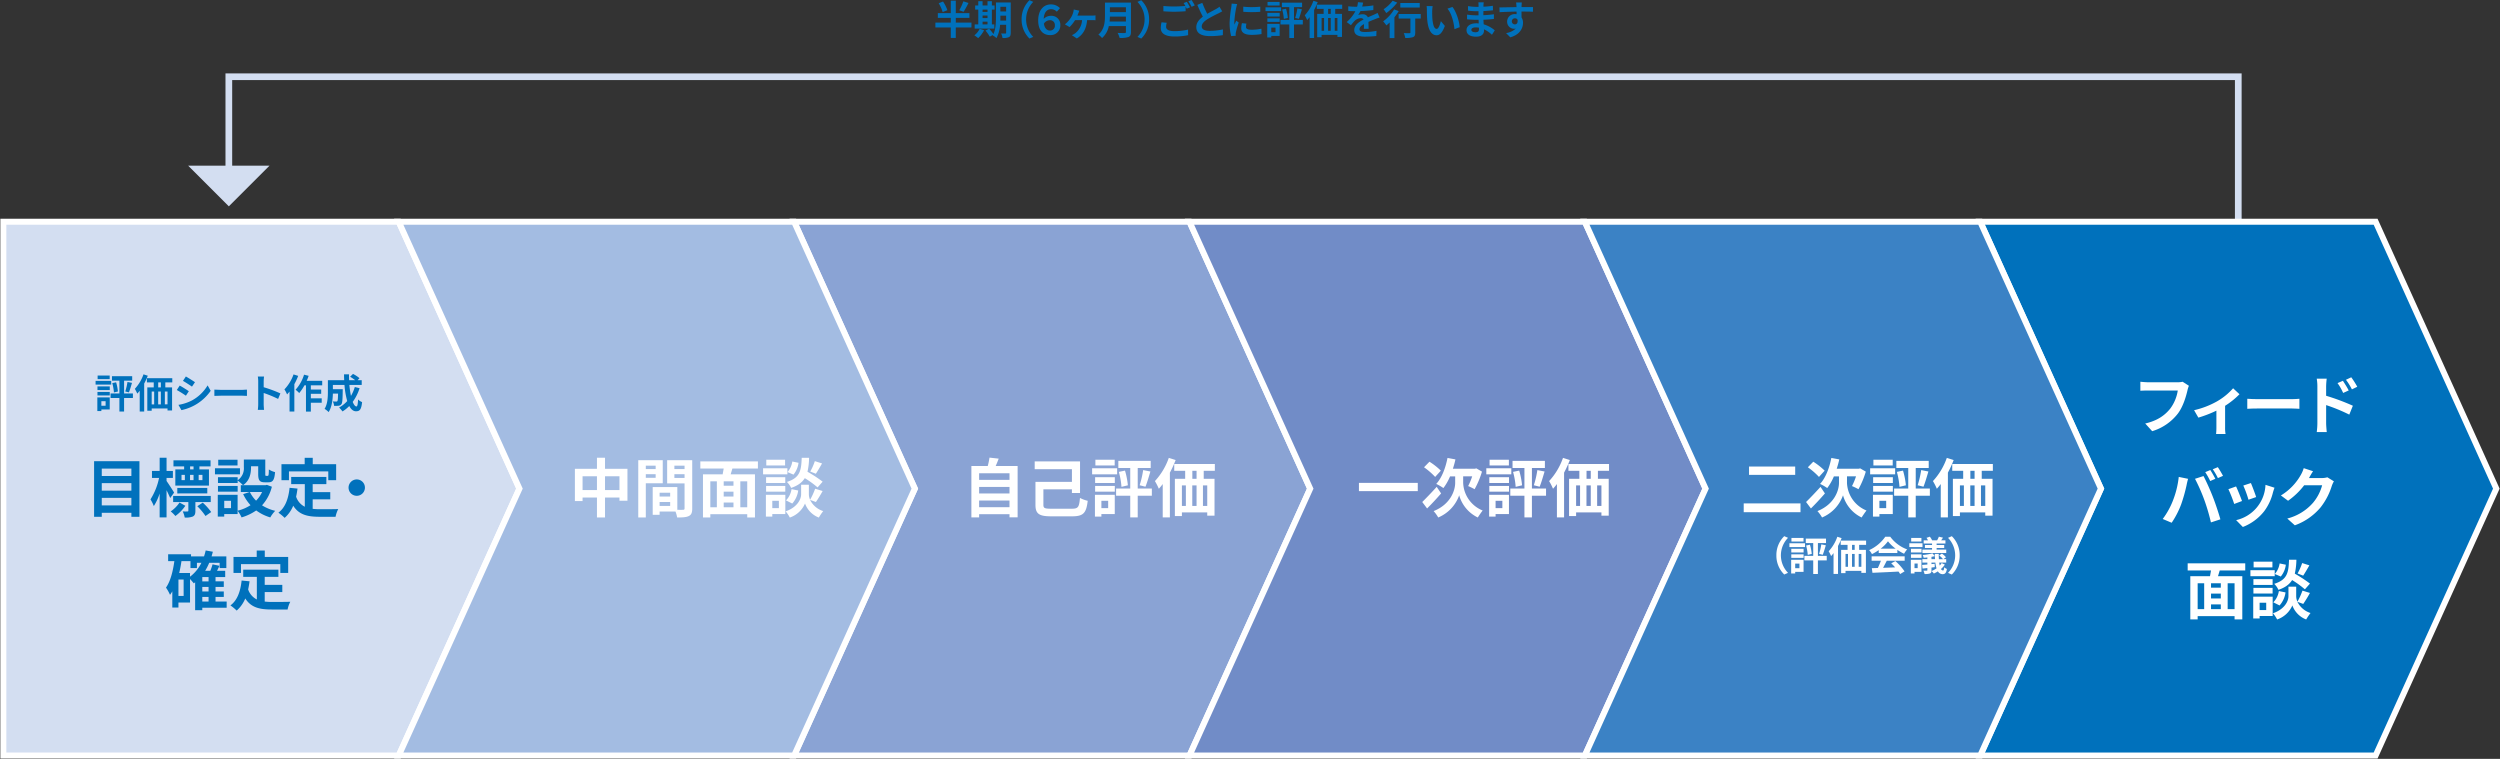
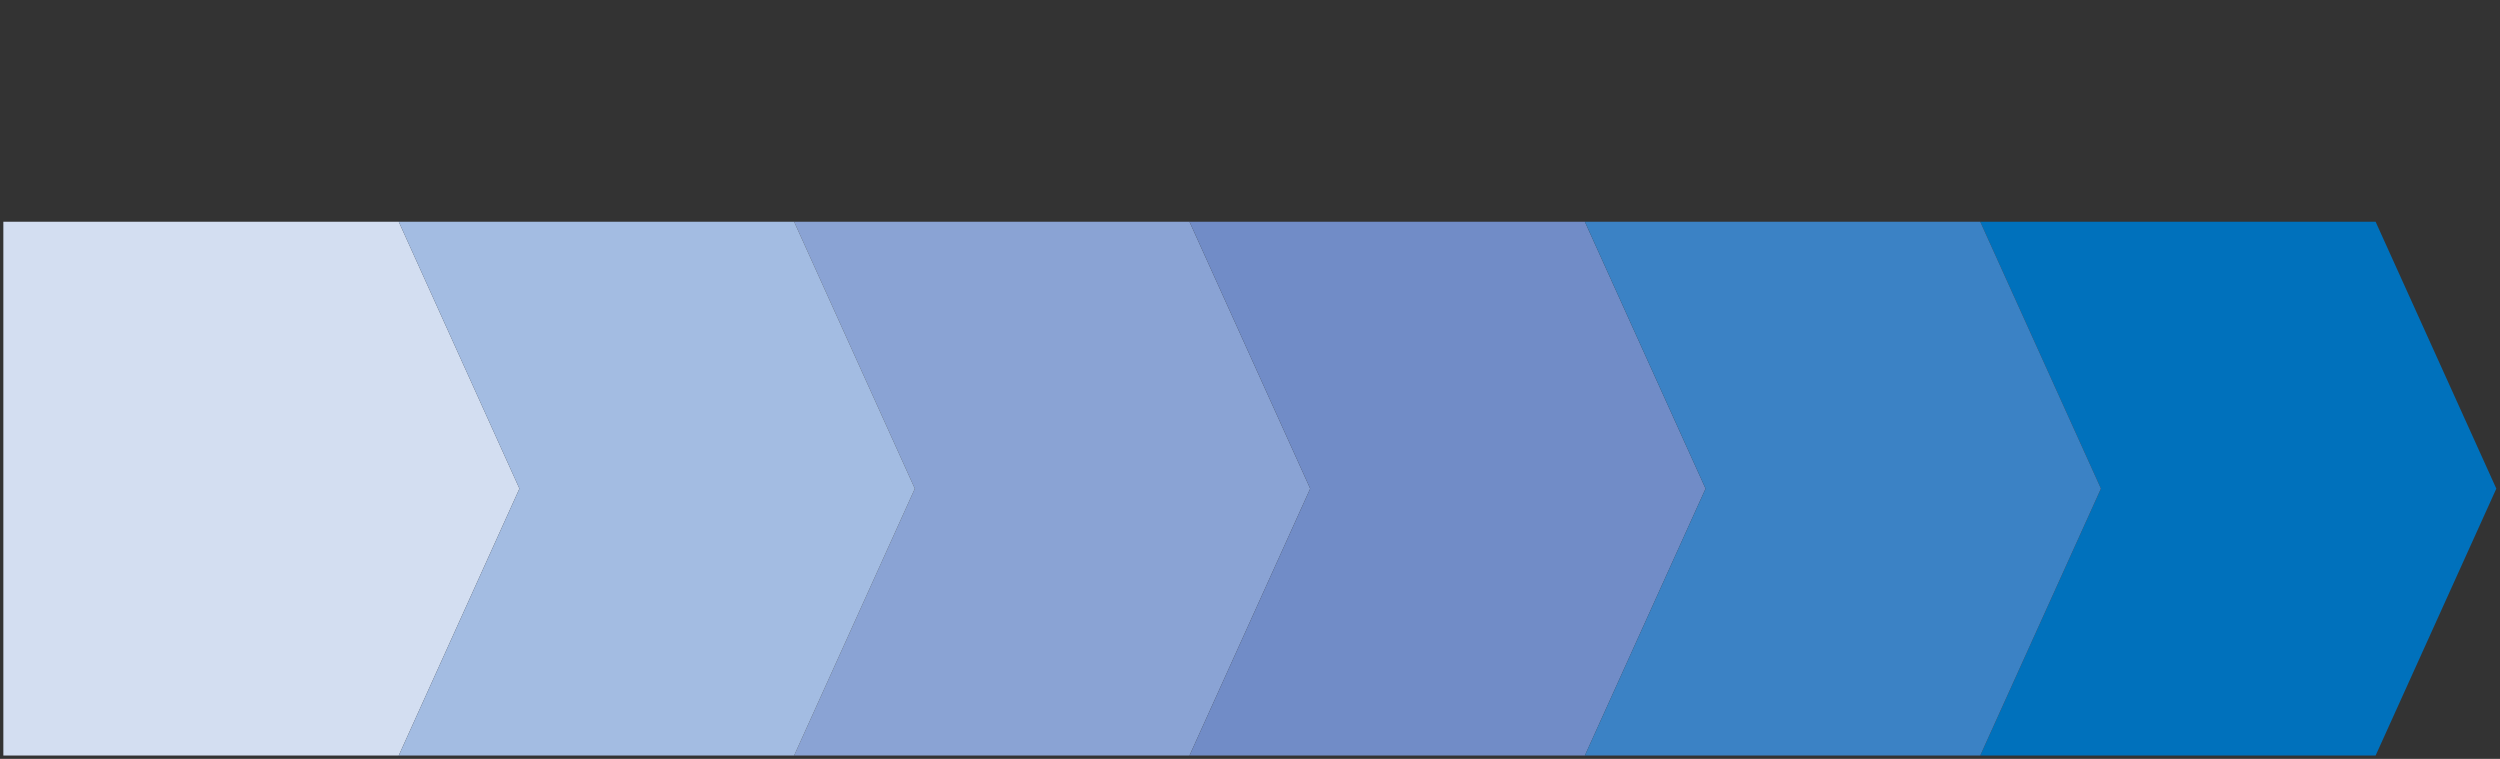
<svg xmlns="http://www.w3.org/2000/svg" id="グループ_361" data-name="グループ 361" width="1049" height="318.432" viewBox="0 0 1049 318.432">
  <rect x="0" y="0" width="1049" height="318.432" fill="#333333" stroke="none" />
  <defs>
    <clipPath id="clip-path">
-       <rect id="長方形_323" data-name="長方形 323" width="1049" height="318.432" fill="none" />
-     </clipPath>
+       </clipPath>
  </defs>
-   <path id="パス_3568" data-name="パス 3568" d="M930.6,109.156h-2.812V30.349H87.437V68.542H84.626v-41H930.6Z" transform="translate(9.988 3.25)" fill="#d3def1" />
-   <path id="パス_3569" data-name="パス 3569" d="M104.767,62.165H70.606L87.685,79.24Z" transform="translate(8.333 7.337)" fill="#d3def1" />
  <path id="パス_3570" data-name="パス 3570" d="M909.085,83.211h-165.9l50.656,112-50.656,112h165.9l50.656-112Z" transform="translate(87.717 9.821)" fill="#0071bc" />
  <g id="グループ_350" data-name="グループ 350">
    <g id="グループ_349" data-name="グループ 349" clip-path="url(#clip-path)">
      <path id="パス_3571" data-name="パス 3571" d="M909.085,83.211h-165.9l50.656,112-50.656,112h165.9l50.656-112Z" transform="translate(87.717 9.821)" fill="none" stroke="#fff" stroke-miterlimit="10" stroke-width="2.515" />
    </g>
  </g>
  <path id="パス_3572" data-name="パス 3572" d="M167.157,83.211H1.257V307.2h165.9l50.656-112Z" transform="translate(0.148 9.821)" fill="#d3def1" />
  <g id="グループ_352" data-name="グループ 352">
    <g id="グループ_351" data-name="グループ 351" clip-path="url(#clip-path)">
      <path id="パス_3573" data-name="パス 3573" d="M167.157,83.211H1.257V307.2h165.9l50.656-112Z" transform="translate(0.148 9.821)" fill="none" stroke="#fff" stroke-miterlimit="10" stroke-width="2.515" />
    </g>
  </g>
  <path id="パス_3574" data-name="パス 3574" d="M463.928,83.211h-165.9l50.655,112-50.655,112h165.9l50.656-112Z" transform="translate(35.176 9.821)" fill="#8aa3d4" />
  <g id="グループ_354" data-name="グループ 354">
    <g id="グループ_353" data-name="グループ 353" clip-path="url(#clip-path)">
      <path id="パス_3575" data-name="パス 3575" d="M463.928,83.211h-165.9l50.655,112-50.655,112h165.9l50.656-112Z" transform="translate(35.176 9.821)" fill="none" stroke="#fff" stroke-miterlimit="10" stroke-width="2.515" />
    </g>
  </g>
  <path id="パス_3576" data-name="パス 3576" d="M315.543,83.211h-165.9l50.656,112-50.656,112h165.9l50.656-112Z" transform="translate(17.662 9.821)" fill="#a3bce2" />
  <g id="グループ_356" data-name="グループ 356">
    <g id="グループ_355" data-name="グループ 355" clip-path="url(#clip-path)">
      <path id="パス_3577" data-name="パス 3577" d="M315.543,83.211h-165.9l50.656,112-50.656,112h165.9l50.656-112Z" transform="translate(17.662 9.821)" fill="none" stroke="#fff" stroke-miterlimit="10" stroke-width="2.515" />
    </g>
  </g>
  <path id="パス_3578" data-name="パス 3578" d="M612.314,83.211h-165.9l50.656,112-50.656,112h165.9l50.656-112Z" transform="translate(52.689 9.821)" fill="#718cc7" />
  <g id="グループ_358" data-name="グループ 358">
    <g id="グループ_357" data-name="グループ 357" clip-path="url(#clip-path)">
      <path id="パス_3579" data-name="パス 3579" d="M612.314,83.211h-165.9l50.656,112-50.656,112h165.9l50.656-112Z" transform="translate(52.689 9.821)" fill="none" stroke="#fff" stroke-miterlimit="10" stroke-width="2.515" />
    </g>
  </g>
  <path id="パス_3580" data-name="パス 3580" d="M760.7,83.211H594.8l50.656,112L594.8,307.2H760.7l50.656-112Z" transform="translate(70.203 9.821)" fill="#3b82c5" />
  <g id="グループ_360" data-name="グループ 360">
    <g id="グループ_359" data-name="グループ 359" clip-path="url(#clip-path)">
      <path id="パス_3581" data-name="パス 3581" d="M760.7,83.211H594.8l50.656,112L594.8,307.2H760.7l50.656-112Z" transform="translate(70.203 9.821)" fill="none" stroke="#fff" stroke-miterlimit="10" stroke-width="2.515" />
      <path id="パス_3582" data-name="パス 3582" d="M42.429,144.754H35.872v-1.576h6.557Zm-.621,10.431H38.3v.654H36.61V150.12h5.2Zm-5.149-9.677h5.165v1.526H36.66Zm0,2.3h5.165V149.3H36.66Zm5.132-5.367H36.727V140.93h5.065ZM38.3,153.625h1.778V151.7H38.3Zm13.232-3.253H47.829v5.685H45.867v-5.685H42.161v-1.9h3.706v-5.383H42.748v-1.862h8.486v1.862h-3.4v5.383h3.706Zm-7.044-6.591a19.989,19.989,0,0,1,.755,3.857l-1.677.4a20.152,20.152,0,0,0-.688-3.924Zm3.84,3.84a24.551,24.551,0,0,0,.922-3.975l1.9.369c-.419,1.409-.872,2.985-1.291,3.991Z" transform="translate(4.234 16.634)" fill="#0071bc" />
      <path id="パス_3583" data-name="パス 3583" d="M56.035,141.066a29.108,29.108,0,0,1-1.509,3.3v11.738H52.648v-8.753a13.291,13.291,0,0,1-1.022,1.241,15.247,15.247,0,0,0-1.023-2.012,17.391,17.391,0,0,0,3.638-6.088Zm7.362,2.817v2.1h2.834v9.675H64.32V154.8H57.679v.956H55.834V145.98h2.7v-2.1H55.667v-1.778H66.316v1.778Zm-5.719,9.206h1.04v-5.382h-1.04Zm2.717,0h1.124v-5.382H60.4Zm1.124-9.206H60.413v2.1h1.107Zm2.8,3.824H63.2v5.382H64.32Z" transform="translate(5.973 16.582)" fill="#0071bc" />
      <path id="パス_3584" data-name="パス 3584" d="M71.4,147.479l-1.224,1.877a44.073,44.073,0,0,0-3.824-2.381l1.224-1.86c1.124.6,2.968,1.761,3.824,2.365m1.358,3.84a17.1,17.1,0,0,0,6.524-6.289l1.291,2.281a19.894,19.894,0,0,1-12.276,8.1L67.04,153.2a18.637,18.637,0,0,0,5.719-1.877m1.224-7.631-1.258,1.862c-.939-.654-2.683-1.794-3.79-2.415l1.224-1.845c1.107.621,2.952,1.794,3.824,2.4" transform="translate(7.831 16.676)" fill="#0071bc" />
      <path id="パス_3585" data-name="パス 3585" d="M80.453,146.225c.6.05,1.828.1,2.7.1h9.006c.771,0,1.525-.067,1.962-.1v2.633c-.4-.017-1.258-.084-1.962-.084H83.153c-.956,0-2.08.034-2.7.084Z" transform="translate(9.496 17.259)" fill="#0071bc" />
      <path id="パス_3586" data-name="パス 3586" d="M105.276,150.714a48.441,48.441,0,0,0-6.054-2.5v4.746c0,.486.084,1.66.151,2.331H96.757a17.945,17.945,0,0,0,.168-2.331v-9.626a11.7,11.7,0,0,0-.168-2.029h2.616a18.24,18.24,0,0,0-.151,2.029V145.8a54.767,54.767,0,0,1,7.01,2.6Z" transform="translate(11.42 16.678)" fill="#0071bc" />
      <path id="パス_3587" data-name="パス 3587" d="M112.516,141.13a26.255,26.255,0,0,1-1.609,3.488V156.1h-2.014v-8.385c-.352.419-.7.839-1.039,1.209a13.591,13.591,0,0,0-1.108-2.13,17.431,17.431,0,0,0,3.824-6.272Zm5.316,3.958v1.761h4.344v1.811h-4.344v1.9h4.562V152.4h-4.562v3.723h-2.046V145.088h-.637a18.561,18.561,0,0,1-2.2,3.253,13.457,13.457,0,0,0-1.525-1.392,16.662,16.662,0,0,0,3.554-6.322l1.929.486a19.822,19.822,0,0,1-.822,2.08H122.6v1.9Z" transform="translate(12.599 16.586)" fill="#0071bc" />
      <path id="パス_3588" data-name="パス 3588" d="M136.5,146.317a19.48,19.48,0,0,1-2.885,5.752c.486,1.207,1.023,1.912,1.56,1.912.4,0,.6-.839.688-2.935a5.424,5.424,0,0,0,1.694,1.124c-.319,3.1-.989,3.84-2.549,3.84-1.174,0-2.1-.839-2.834-2.214a14.214,14.214,0,0,1-2.834,2.281,13.146,13.146,0,0,0-1.442-1.643,12.812,12.812,0,0,0,3.421-2.717,34.646,34.646,0,0,1-1.157-6.758H125.3v1.794h4.142s-.017.52-.017.755c-.05,3.522-.151,5.014-.537,5.5a1.576,1.576,0,0,1-1.157.671,13.2,13.2,0,0,1-1.929.05,4.525,4.525,0,0,0-.553-1.862c.6.05,1.174.067,1.442.067a.542.542,0,0,0,.5-.2c.168-.235.235-1.04.285-3.153H125.3c-.067,2.448-.419,5.719-1.794,7.765a8.663,8.663,0,0,0-1.694-1.358c1.275-2.012,1.392-4.931,1.392-7.111v-4.9h6.842c-.034-.822-.067-1.644-.067-2.482h2.1c-.017.839,0,1.66.034,2.482h2.566a20.991,20.991,0,0,0-2.147-1.459l1.207-1.19a13.981,13.981,0,0,1,2.734,1.793l-.8.855H137.4v1.979h-5.182a39.6,39.6,0,0,0,.671,4.6,16.976,16.976,0,0,0,1.61-3.723Z" transform="translate(14.377 16.563)" fill="#0071bc" />
      <path id="パス_3589" data-name="パス 3589" d="M366.183,11.491h-6.574V15.9h-2.1V11.491h-6.455V9.462h6.455v-2H352.08V5.487h5.433V.256h2.1V5.487h5.719V7.466h-5.719v2h6.574ZM354.109,5.034a15.722,15.722,0,0,0-1.677-3.706l1.827-.721a15.982,15.982,0,0,1,1.829,3.622Zm10.834-3.824A39.8,39.8,0,0,1,362.9,4.917l-1.828-.637A20.71,20.71,0,0,0,362.778.523Z" transform="translate(41.435 0.03)" fill="#0071bc" />
      <path id="パス_3590" data-name="パス 3590" d="M369.757,12.609a11.828,11.828,0,0,1-2.482,3.354,11.173,11.173,0,0,0-1.593-1.191,7.763,7.763,0,0,0,2.214-2.718Zm4.293-.672h-8.234V10.192h1.509V3.972h-1.308V2.228h1.308V.45h1.794V2.228h2.08V.45h1.828V2.228h1.14V3.972h-1.14v6.221h1.023ZM369.12,4.944h2.08V3.972h-2.08Zm0,2.583h2.08V6.471h-2.08Zm0,2.665h2.08V9.052h-2.08ZM380.943,13.7c0,.988-.186,1.508-.771,1.827a5.749,5.749,0,0,1-2.683.352,7.218,7.218,0,0,0-.57-1.894c.72.049,1.526.032,1.761.032.252,0,.334-.083.334-.352v-3.3h-2.548a13.764,13.764,0,0,1-1.509,5.583,5.734,5.734,0,0,0-1.576-1.123c.05-.1.117-.186.168-.285l-1.392.787a16.668,16.668,0,0,0-1.794-2.531l1.509-.822a18.265,18.265,0,0,1,1.811,2.28c.973-2.1,1.057-4.929,1.057-7.11V.987h6.205Zm-1.93-5.116V6.521H376.6v.621c0,.436,0,.922-.017,1.441ZM376.6,4.76h2.415V2.8H376.6Z" transform="translate(43.161 0.053)" fill="#0071bc" />
      <path id="パス_3591" data-name="パス 3591" d="M383.412,8.125a11.051,11.051,0,0,1,3.3-8.05l1.592.7a10.491,10.491,0,0,0,0,14.691l-1.592.7a11.051,11.051,0,0,1-3.3-8.05" transform="translate(45.253 0.009)" fill="#0071bc" />
      <path id="パス_3592" data-name="パス 3592" d="M397.452,4.719a3.25,3.25,0,0,0-2.415-1.057c-1.392,0-2.918.889-3.086,4.075a4.091,4.091,0,0,1,2.968-1.291,3.711,3.711,0,0,1,4.008,3.874,4.046,4.046,0,0,1-4.36,4.209c-2.667,0-4.93-1.828-4.93-6.088,0-4.662,2.5-6.792,5.333-6.792a5.217,5.217,0,0,1,3.807,1.576Zm-.822,5.652a1.991,1.991,0,0,0-2.113-2.1,3.026,3.026,0,0,0-2.482,1.476c.335,2.08,1.409,2.885,2.583,2.885a2,2,0,0,0,2.012-2.264" transform="translate(45.988 0.195)" fill="#0071bc" />
      <path id="パス_3593" data-name="パス 3593" d="M411.027,6.119a11.528,11.528,0,0,0,1.476-.084V8.081c-.5-.05-1.14-.067-1.476-.067h-2.046c-.285,3.572-1.644,6.071-4.31,7.713l-2.08-1.391a7.7,7.7,0,0,0,1.509-.889,7.528,7.528,0,0,0,2.767-5.434h-2.935a14.9,14.9,0,0,1-2.314,2.918l-1.961-1.14a11.377,11.377,0,0,0,2.548-2.851,7.619,7.619,0,0,0,.939-2.147,6.817,6.817,0,0,0,.235-1.224l2.348.486c-.151.386-.285.688-.386.989-.117.3-.268.688-.453,1.073Z" transform="translate(47.171 0.421)" fill="#0071bc" />
      <path id="パス_3594" data-name="パス 3594" d="M425.895,13.3c0,1.207-.285,1.778-1.057,2.113a10.145,10.145,0,0,1-3.706.386,8.534,8.534,0,0,0-.839-2.1c1.174.066,2.583.05,2.952.05.4,0,.536-.134.536-.486V10.836H416.6a9.028,9.028,0,0,1-2.834,5.014,7.841,7.841,0,0,0-1.543-1.442c2.532-2.163,2.767-5.367,2.767-7.916V.975h10.9Zm-2.114-4.393V6.861h-6.724c-.017.637-.05,1.342-.117,2.046Zm-6.724-3.941h6.725V2.92h-6.725Z" transform="translate(48.654 0.115)" fill="#0071bc" />
      <path id="パス_3595" data-name="パス 3595" d="M431.779,8.125a11.051,11.051,0,0,1-3.3,8.05l-1.593-.7a10.488,10.488,0,0,0,0-14.691l1.593-.7a11.051,11.051,0,0,1,3.3,8.05" transform="translate(50.384 0.009)" fill="#0071bc" />
      <path id="パス_3596" data-name="パス 3596" d="M438.142,9.559a6.787,6.787,0,0,0-.269,1.677c0,1.057.991,1.828,3.388,1.828a23.6,23.6,0,0,0,5.836-.654l.017,2.348a26.492,26.492,0,0,1-5.769.553c-3.806,0-5.7-1.275-5.7-3.555a11.165,11.165,0,0,1,.318-2.4Zm8.418-8.8c.419.621,1.023,1.677,1.342,2.3l-1.358.587c-.134-.268-.3-.587-.47-.922v2c-1.157.084-3.219.2-4.8.2-1.744,0-3.185-.084-4.527-.184V2.516a42.947,42.947,0,0,0,4.51.2c1.594,0,3.421-.1,4.7-.218a12.743,12.743,0,0,0-.721-1.207ZM448.538,0A18.514,18.514,0,0,1,449.9,2.281l-1.325.57A17.783,17.783,0,0,0,447.213.537Z" transform="translate(51.418)" fill="#0071bc" />
      <path id="パス_3597" data-name="パス 3597" d="M459.844,4.62c-.5.3-1.04.587-1.643.889a50.87,50.87,0,0,0-4.629,2.465c-1.391.906-2.314,1.862-2.314,3.019,0,1.191,1.157,1.827,3.455,1.827a27.693,27.693,0,0,0,5.434-.6l-.034,2.4a32.482,32.482,0,0,1-5.333.4c-3.3,0-5.8-.921-5.8-3.772,0-1.845,1.157-3.2,2.75-4.377-.771-1.425-1.575-3.186-2.331-4.947l2.1-.855a39.313,39.313,0,0,0,2.08,4.6c1.358-.788,2.8-1.526,3.589-1.962a11.469,11.469,0,0,0,1.526-1.006Z" transform="translate(52.992 0.126)" fill="#0071bc" />
      <path id="パス_3598" data-name="パス 3598" d="M464.66,1.551a13.435,13.435,0,0,0-.4,1.476,40.9,40.9,0,0,0-.806,6.088,8.025,8.025,0,0,0,.068,1.073c.235-.587.5-1.14.738-1.677l1.039.8a40.03,40.03,0,0,0-1.191,4.075,5,5,0,0,0-.1.771c.016.184.016.452.032.688l-1.912.134a21.252,21.252,0,0,1-.654-5.434,46.015,46.015,0,0,1,.689-6.574,12.41,12.41,0,0,0,.168-1.627Zm3.891,8.2a5.422,5.422,0,0,0-.2,1.392c0,.738.637,1.174,2.314,1.174a19.14,19.14,0,0,0,4.159-.436l.05,2.247a23.085,23.085,0,0,1-4.293.335c-2.867,0-4.226-1.04-4.226-2.734a10.168,10.168,0,0,1,.286-2.163Zm5.8-7.111V4.788a45.965,45.965,0,0,1-7.127,0l-.017-2.147a33.887,33.887,0,0,0,7.144,0" transform="translate(54.467 0.159)" fill="#0071bc" />
      <path id="パス_3599" data-name="パス 3599" d="M481.5,4.559h-6.557V2.982H481.5Zm-.621,10.431h-3.505v.654H475.68V9.925h5.2ZM475.73,5.313H480.9V6.839H475.73Zm0,2.3H480.9V9.1H475.73Zm5.132-5.367H475.8V.735h5.065ZM477.374,13.43h1.778V11.5h-1.778Zm13.232-3.253H486.9v5.685h-1.962V10.177h-3.706v-1.9h3.706V2.9h-3.119V1.037H490.3V2.9h-3.4V8.282h3.706Zm-7.044-6.591a19.993,19.993,0,0,1,.755,3.857l-1.677.4a20.156,20.156,0,0,0-.688-3.924Zm3.84,3.84a24.547,24.547,0,0,0,.922-3.975l1.9.369c-.419,1.409-.872,2.985-1.291,3.991Z" transform="translate(56.057 0.087)" fill="#0071bc" />
      <path id="パス_3600" data-name="パス 3600" d="M495.107.87a29.3,29.3,0,0,1-1.509,3.3V15.912h-1.879V7.159A12.846,12.846,0,0,1,490.7,8.4a15.315,15.315,0,0,0-1.023-2.012A17.41,17.41,0,0,0,493.312.3Zm7.361,2.817v2.1H505.3v9.675H503.39v-.854h-6.641v.956h-1.844V5.784h2.7v-2.1h-2.868V1.91h10.648V3.688Zm-5.719,9.206h1.04V7.511h-1.04Zm2.718,0h1.124V7.511h-1.124Zm1.123-9.206h-1.107v2.1h1.107Zm2.8,3.824h-1.124v5.382h1.124Z" transform="translate(57.795 0.035)" fill="#0071bc" />
      <path id="パス_3601" data-name="パス 3601" d="M512.617,11.994c.034-.486.05-1.258.067-1.979-1.224.671-1.895,1.325-1.895,2.147,0,.922.788,1.174,2.415,1.174a25.4,25.4,0,0,0,4.713-.486l-.067,2.163a45.978,45.978,0,0,1-4.7.267c-2.6,0-4.562-.619-4.562-2.766,0-2.113,2.013-3.455,3.908-4.427a1.3,1.3,0,0,0-1.157-.57,4.11,4.11,0,0,0-2.6,1.14,21.469,21.469,0,0,0-1.543,1.828L505.422,9.16A16.234,16.234,0,0,0,509.078,4.6h-.2c-.671,0-1.9-.034-2.8-.117V2.536a21.308,21.308,0,0,0,2.918.184h.805a9.248,9.248,0,0,0,.335-1.9l2.18.184c-.084.4-.2.973-.4,1.644a38.348,38.348,0,0,0,4.7-.486l-.017,1.945a54.1,54.1,0,0,1-5.417.436,10.144,10.144,0,0,1-.956,1.677A5.2,5.2,0,0,1,512.1,5.89a2.262,2.262,0,0,1,2.214,1.291c.855-.4,1.56-.688,2.247-.989.637-.285,1.224-.57,1.828-.855l.839,1.929a17.6,17.6,0,0,0-1.979.7c-.738.285-1.677.654-2.7,1.124.017.922.05,2.147.067,2.9Z" transform="translate(59.654 0.097)" fill="#0071bc" />
      <path id="パス_3602" data-name="パス 3602" d="M525.627,4.63A22.256,22.256,0,0,1,523.832,7.2v8.753h-2V9.393c-.469.453-.922.872-1.375,1.24A19.832,19.832,0,0,0,519.1,8.906a16.326,16.326,0,0,0,4.612-5.013Zm-.62-3.572a22.516,22.516,0,0,1-4.612,4.411,11.588,11.588,0,0,0-1.107-1.627A14.919,14.919,0,0,0,523.078.27Zm9.861,6.675h-2.3v5.885c0,1.073-.2,1.627-.938,1.929a9.258,9.258,0,0,1-3.27.335,8.273,8.273,0,0,0-.6-2.029c.956.051,2.062.051,2.365.035.3,0,.419-.068.419-.32V7.733h-4.947v-1.9h9.274Zm-.419-4.612H526.3v-1.9h8.15Z" transform="translate(61.269 0.032)" fill="#0071bc" />
-       <path id="パス_3603" data-name="パス 3603" d="M537.757,4.312c-.017,1.072,0,2.33.1,3.521.234,2.4.738,4.025,1.777,4.025.788,0,1.442-1.945,1.762-3.253l1.677,2.012c-1.108,2.885-2.147,3.908-3.489,3.908-1.811,0-3.4-1.644-3.873-6.1-.151-1.526-.185-3.455-.185-4.478a9.751,9.751,0,0,0-.117-1.677l2.548.034a13.151,13.151,0,0,0-.2,2.014m11.537,6.824-2.2.839c-.252-2.666-1.14-6.574-2.951-8.619l2.112-.705c1.576,1.929,2.851,5.937,3.035,8.486" transform="translate(63.193 0.267)" fill="#0071bc" />
-       <path id="パス_3604" data-name="パス 3604" d="M561.059,14.486a12.579,12.579,0,0,0-3.354-2.3c.017.218.017.419.017.587,0,1.425-1.073,2.516-3.27,2.516-2.65,0-4.058-1.006-4.058-2.767,0-1.677,1.543-2.851,4.109-2.851a10.194,10.194,0,0,1,1.023.05c-.034-.5-.05-1.023-.067-1.509H554.6c-.973,0-2.885-.084-3.991-.218l.017-1.962a30.126,30.126,0,0,0,4.008.3h.788V4.608h-.788a27.656,27.656,0,0,1-3.606-.252l-.017-1.9a21.985,21.985,0,0,0,3.606.319h.822V2.025a6.648,6.648,0,0,0-.084-1.14h2.264a11.142,11.142,0,0,0-.117,1.174l-.017.654a34.8,34.8,0,0,0,3.958-.4l.05,1.912c-1.09.1-2.432.235-4.025.319l-.017,1.727c1.677-.067,3.069-.218,4.427-.386V7.845c-1.493.168-2.784.285-4.394.335.034.621.067,1.291.117,1.929a12.844,12.844,0,0,1,4.645,2.516ZM555.592,11.5a8.9,8.9,0,0,0-1.358-.117c-1.174,0-1.811.453-1.811,1.023,0,.621.587,1.023,1.727,1.023.889,0,1.459-.268,1.459-1.224,0-.184,0-.419-.017-.7" transform="translate(64.962 0.104)" fill="#0071bc" />
+       <path id="パス_3604" data-name="パス 3604" d="M561.059,14.486a12.579,12.579,0,0,0-3.354-2.3c.017.218.017.419.017.587,0,1.425-1.073,2.516-3.27,2.516-2.65,0-4.058-1.006-4.058-2.767,0-1.677,1.543-2.851,4.109-2.851a10.194,10.194,0,0,1,1.023.05c-.034-.5-.05-1.023-.067-1.509H554.6c-.973,0-2.885-.084-3.991-.218l.017-1.962a30.126,30.126,0,0,0,4.008.3h.788h-.788a27.656,27.656,0,0,1-3.606-.252l-.017-1.9a21.985,21.985,0,0,0,3.606.319h.822V2.025a6.648,6.648,0,0,0-.084-1.14h2.264a11.142,11.142,0,0,0-.117,1.174l-.017.654a34.8,34.8,0,0,0,3.958-.4l.05,1.912c-1.09.1-2.432.235-4.025.319l-.017,1.727c1.677-.067,3.069-.218,4.427-.386V7.845c-1.493.168-2.784.285-4.394.335.034.621.067,1.291.117,1.929a12.844,12.844,0,0,1,4.645,2.516ZM555.592,11.5a8.9,8.9,0,0,0-1.358-.117c-1.174,0-1.811.453-1.811,1.023,0,.621.587,1.023,1.727,1.023.889,0,1.459-.268,1.459-1.224,0-.184,0-.419-.017-.7" transform="translate(64.962 0.104)" fill="#0071bc" />
      <path id="パス_3605" data-name="パス 3605" d="M576.807,4.821c-1.006-.05-2.566-.084-4.813-.084.017.839.017,1.744.017,2.465a4.1,4.1,0,0,1,.621,2.3c0,2.163-1.275,4.914-5.333,6.054l-1.761-1.778a7.592,7.592,0,0,0,4.058-1.9,3.586,3.586,0,0,1-.755.084,2.926,2.926,0,0,1-2.868-3.052,3.128,3.128,0,0,1,3.321-3.1,3.983,3.983,0,0,1,.654.05l-.017-1.107c-2.516.034-5.081.134-7.127.252l-.05-2.012c1.9,0,4.914-.084,7.144-.117a4.253,4.253,0,0,0-.017-.5A11.232,11.232,0,0,0,569.729.93h2.415c-.05.268-.1,1.157-.117,1.425,0,.134-.017.3-.017.5,1.677,0,3.941-.017,4.813,0Zm-7.563,5.3c.688,0,1.308-.52,1.09-1.962a1.184,1.184,0,0,0-1.09-.587,1.275,1.275,0,1,0,0,2.549" transform="translate(66.421 0.11)" fill="#0071bc" />
      <path id="パス_3606" data-name="パス 3606" d="M54.342,173.089v23.32H50.96v-1.664H38.535v1.664h-3.22v-23.32Zm-15.807,6.2H50.96V176.2H38.535Zm0,6.172H50.96v-3.166H38.535Zm12.425,3.006H38.535v3.166H50.96Z" transform="translate(4.168 20.429)" fill="#0071bc" />
      <path id="パス_3607" data-name="パス 3607" d="M64.747,188.7c-.349-.832-.938-2.093-1.529-3.3V196.83h-2.9V186.794a22.646,22.646,0,0,1-2.442,5.287,15.354,15.354,0,0,0-1.4-2.819,26.827,26.827,0,0,0,3.6-8.989H57.1v-2.952h3.22v-5.529h2.9v5.529h2.658v2.952H63.218v1.261c.752,1.046,2.738,4.132,3.167,4.884Zm6.36,3.248a17.248,17.248,0,0,1-4.186,4.293,13.317,13.317,0,0,0-1.96-1.932,13.6,13.6,0,0,0,3.7-3.73Zm4.214-1.556v3.649c0,1.261-.216,1.959-1.074,2.415a8.085,8.085,0,0,1-3.408.429,9.962,9.962,0,0,0-.832-2.576,16.771,16.771,0,0,0,1.959.027c.322-.027.4-.081.4-.322V190.39H65.982v-2.577h15.78v2.577ZM70.6,175.417H66.117v-2.55H81.681v2.55h-4.67v1.26h4v6.817H66.9v-6.817h3.7Zm-2.871,9.043H80.313v2.308H67.727Zm1.771-3.274h1.4v-2.2H69.5Zm3.569,0h1.476v-2.2H73.067Zm1.476-5.769H73.094v1.261h1.449Zm3.865,15.214a24.618,24.618,0,0,1,3.542,3.946L79.56,196.24a25.936,25.936,0,0,0-3.435-4.105Zm-.134-11.645H76.69v2.2h1.583Z" transform="translate(6.667 20.276)" fill="#0071bc" />
      <path id="パス_3608" data-name="パス 3608" d="M91.168,178.664H80.675v-2.522H91.168Zm13.391,5.206a18.116,18.116,0,0,1-4.132,7.809,18.322,18.322,0,0,0,5.528,2.308,13.749,13.749,0,0,0-2.066,2.764,18.719,18.719,0,0,1-5.9-2.925,21.673,21.673,0,0,1-6.145,2.925,13.509,13.509,0,0,0-1.664-2.764v1.368H84.566V196.4h-2.71v-9.151h8.319v6.682a17.59,17.59,0,0,0,5.42-2.308,18.647,18.647,0,0,1-3.086-4.643l2.737-.885h-3.73v-2.871h.912a14.228,14.228,0,0,0-2.227-1.932v1.02H81.936v-2.442H90.2v1.288a6.032,6.032,0,0,0,2.6-5.5v-3.194h8.99v6.012c0,.75.054.832.349.832h.671c.349,0,.456-.349.483-2.684a9.075,9.075,0,0,0,2.6,1.128c-.268,3.327-.966,4.266-2.764,4.266H101.58c-2.148,0-2.764-.832-2.764-3.489v-3.247H95.81v.456c0,2.523-.537,5.582-3.327,7.487h9.446l.537-.134ZM90.2,185.936H81.936v-2.388H90.2Zm-.054-10.975h-8.1v-2.415h8.1ZM87.41,189.774H84.566v3.086H87.41Zm7.917-3.677a13.223,13.223,0,0,0,2.6,3.624,12.72,12.72,0,0,0,2.521-3.624Z" transform="translate(9.522 20.356)" fill="#0071bc" />
      <path id="パス_3609" data-name="パス 3609" d="M118.866,193.232a27.734,27.734,0,0,0,3.059.16c1.449,0,5.876,0,7.674-.079a11.967,11.967,0,0,0-1.126,3.247h-6.709c-4.964,0-8.641-.8-11.056-4.642a13.693,13.693,0,0,1-3.6,5.1,19.61,19.61,0,0,0-2.63-2.173c2.9-2.148,4.213-5.851,4.7-10.439l3.327.322c-.161,1.207-.349,2.334-.59,3.408a7.22,7.22,0,0,0,3.649,4.213v-9.472H109.85v-3.032h14.759v3.032h-5.742v3.354h7.379v3.005h-7.379ZM108.91,181.21H105.77V174.5h9.741v-2.683h3.382V174.5h9.821v6.709h-3.3v-3.677h-16.5Z" transform="translate(12.332 20.279)" fill="#0071bc" />
      <path id="パス_3610" data-name="パス 3610" d="M134.247,179.93a3.435,3.435,0,1,1-3.435,3.435,3.459,3.459,0,0,1,3.435-3.435" transform="translate(15.44 21.237)" fill="#0071bc" />
      <path id="パス_3611" data-name="パス 3611" d="M87.757,230.611H77.533v1.046H74.528v-11.7c-.188.134-.376.3-.563.429-.322-.4-.993-1.207-1.584-1.825v9.876H67.523v2.093H64.947v-6.789a13.973,13.973,0,0,1-.966,1.476,16.281,16.281,0,0,0-1.69-3.033c1.878-2.683,2.9-6.735,3.515-11.109H63.2v-2.9h9.607v.912h5.447a24.347,24.347,0,0,0,.7-2.5l3.005.537c-.161.671-.349,1.314-.537,1.959h6.2v4.884H84.806v-2.2H80.431a24.488,24.488,0,0,1-1.69,3.354h2.147a19.26,19.26,0,0,0,.939-2.71l2.9.617c-.322.724-.671,1.422-1.02,2.093H87.14v2.63H83.089v1.8H86.55v2.336H83.089v1.905H86.55V226.1H83.089v1.905h4.669ZM69.7,218.777H67.524v6.9H69.7ZM72.38,217.6a16.177,16.177,0,0,0,4.777-5.823H75.279v2.2H72.568v-2.9H68.785c-.241,1.69-.563,3.354-.939,4.964H72.38Zm7.783.161H77.532v1.8h2.631Zm0,4.133H77.532v1.905h2.631Zm-2.63,6.118h2.631V226.1H77.533Z" transform="translate(7.352 24.384)" fill="#0071bc" />
      <path id="パス_3612" data-name="パス 3612" d="M100.866,228.032a27.725,27.725,0,0,0,3.059.161c1.449,0,5.876,0,7.674-.08a11.968,11.968,0,0,0-1.126,3.247h-6.709c-4.964,0-8.641-.8-11.056-4.642a13.706,13.706,0,0,1-3.6,5.1,19.527,19.527,0,0,0-2.63-2.175c2.9-2.147,4.213-5.85,4.7-10.439l3.327.323c-.161,1.207-.349,2.334-.59,3.408a7.223,7.223,0,0,0,3.649,4.213v-9.473H91.85v-3.032h14.759v3.032h-5.742v3.355h7.379v3.005h-7.379ZM90.91,216.009H87.77V209.3h9.741v-2.683h3.382V209.3h9.821v6.708h-3.3v-3.676H90.91Z" transform="translate(10.207 24.387)" fill="#0071bc" />
      <path id="パス_3613" data-name="パス 3613" d="M237.815,176.436v13.391h-3.354v-1.343H228.4v8.373h-3.382v-8.373h-6.037v1.476h-3.221V176.436h9.258v-4.643H228.4v4.643Zm-12.8,3.139h-6.037v5.77h6.037Zm9.446,0H228.4v5.77h6.064Z" transform="translate(25.465 20.276)" fill="#fff" />
      <path id="パス_3614" data-name="パス 3614" d="M242.707,182.393v14.357h-3.166V172.705h10.277v9.688Zm0-5.958h4.132v-1.422h-4.132Zm4.132,2.148h-4.132v1.529h4.132Zm15.349,14.383c0,1.717-.349,2.656-1.422,3.166-1.046.537-2.6.617-4.91.617a11.882,11.882,0,0,0-.7-2.5H248.5v1.368h-2.9V184h10.332v9.527c1.046.027,2.039.027,2.388,0,.483,0,.644-.161.644-.59V182.446h-7.3v-9.741h10.52ZM248.5,187.975h4.427v-1.61H248.5Zm4.429,2.281H248.5v1.664h4.427Zm1.771-13.821h4.266v-1.422H254.7Zm4.266,2.148H254.7v1.583h4.266Z" transform="translate(28.273 20.384)" fill="#fff" />
-       <path id="パス_3615" data-name="パス 3615" d="M276.288,176.166c-.241.833-.51,1.638-.724,2.416h10.2V196.7h-3.247v-1.368H267.03V196.7h-3.085V178.582h8.264c.161-.778.322-1.61.429-2.416h-9.8v-3.005H287v3.005ZM267.03,192.4h2.737V181.534H267.03Zm9.715-10.868h-4.105v1.851h4.105Zm0,4.347h-4.105v2.039h4.105Zm-4.105,6.521h4.105v-1.986h-4.105Zm9.876-10.868h-2.9V192.4h2.9Z" transform="translate(31.023 20.438)" fill="#fff" />
      <path id="パス_3616" data-name="パス 3616" d="M296.586,178.741h-10.2v-2.522h10.2Zm-.859,16.691h-5.474v1.046h-2.684v-9.15h8.158ZM295.7,182.39h-8.051v-2.442H295.7Zm-8.051,1.235H295.7v2.388h-8.051Zm7.97-8.588h-7.89v-2.415h7.89Zm-5.366,17.9h2.764v-3.086h-2.764Zm15.859-3.461a9.168,9.168,0,0,0,5.5,4.7,25.116,25.116,0,0,0-1.825,2.711,9.929,9.929,0,0,1-5.8-5.9,10.7,10.7,0,0,1-6.387,5.9,13.34,13.34,0,0,0-1.744-2.6c5.125-1.8,6.494-5.314,6.494-7.112v-4.052H305.6v4.052a5.781,5.781,0,0,0,.51,2.254,28.978,28.978,0,0,0,2.12-4.643l3.139.967a51.6,51.6,0,0,1-2.817,4.615ZM296,189.69a8.578,8.578,0,0,0,2.335-4.724l2.791.565a10.25,10.25,0,0,1-2.5,5.474Zm13.257-5.448a40.274,40.274,0,0,0-5.367-3.891c-1.1,1.771-2.845,3.114-5.743,4.105a7.816,7.816,0,0,0-1.771-2.521c5.582-1.745,6.01-4.8,6.226-10.117h3.086a28.307,28.307,0,0,1-.671,5.85,55.779,55.779,0,0,1,6.359,4.159Zm-8-10.331a9.567,9.567,0,0,1-2.12,4.964l-2.5-1.073a8.684,8.684,0,0,0,2.012-4.427Zm9.876.268c-.885,1.556-1.851,3.193-2.6,4.32l-2.361-.912a23.563,23.563,0,0,0,1.932-4.374Z" transform="translate(33.802 20.279)" fill="#fff" />
      <path id="パス_3617" data-name="パス 3617" d="M383.966,175.26v21.549h-3.408v-1.315H367.812v1.342h-3.247V175.26h6.869a30.37,30.37,0,0,0,.724-3.515l3.864.429c-.4,1.073-.831,2.12-1.26,3.086Zm-16.154,5.824h12.747V178.32H367.812Zm0,5.715h12.747v-2.764H367.812Zm12.747,2.952H367.812v2.791h12.747Z" transform="translate(43.029 20.271)" fill="#fff" />
      <path id="パス_3618" data-name="パス 3618" d="M403.916,193.019c2.683,0,3.059-.671,3.408-4.535a12.181,12.181,0,0,0,3.248,1.207c-.591,5.125-1.772,6.52-6.575,6.52H395.3c-5.018,0-6.655-.966-6.655-4.8v-9.661h15.3v-5.313H388.325v-3.274H407.35v13.256h-3.408v-1.529H391.974v6.467c0,1.422.483,1.664,3.354,1.664Z" transform="translate(45.833 20.438)" fill="#fff" />
      <path id="パス_3619" data-name="パス 3619" d="M420.369,178.656H409.876v-2.522h10.493Zm-.993,16.691h-5.608v1.046h-2.71v-9.151h8.318Zm-8.239-15.484H419.4v2.442h-8.266Zm0,3.676H419.4v2.388h-8.266Zm8.212-8.588h-8.1v-2.415h8.1Zm-5.581,17.9h2.844v-3.086h-2.844Zm21.172-5.207h-5.93v9.1h-3.139v-9.1h-5.931v-3.032h5.931V176h-4.992v-2.98h13.578V176H429.01v8.613h5.93ZM423.669,177.1a31.839,31.839,0,0,1,1.207,6.173l-2.682.644a32.274,32.274,0,0,0-1.1-6.28Zm6.146,6.146a39.269,39.269,0,0,0,1.476-6.359l3.033.589c-.671,2.254-1.4,4.777-2.067,6.387Z" transform="translate(48.377 20.364)" fill="#fff" />
      <path id="パス_3620" data-name="パス 3620" d="M442.139,172.753a46.582,46.582,0,0,1-2.415,5.287v18.784h-3.005V182.817a20.822,20.822,0,0,1-1.637,1.986,24.3,24.3,0,0,0-1.638-3.22,27.837,27.837,0,0,0,5.824-9.741Zm11.781,4.509v3.354h4.535V196.1H455.4v-1.368H444.769v1.529h-2.952V180.616h4.32v-3.354h-4.588v-2.845H458.59v2.845Zm-9.151,14.732h1.664V183.38h-1.664Zm4.348,0h1.8V183.38h-1.8Zm1.8-14.732h-1.771v3.354h1.771Zm4.481,6.118h-1.8v8.614h1.8Z" transform="translate(51.159 20.282)" fill="#fff" />
      <rect id="長方形_328" data-name="長方形 328" width="24.688" height="3.461" transform="translate(570.208 202.616)" fill="#fff" />
      <path id="パス_3621" data-name="パス 3621" d="M541.688,186.758c-1.878,2.173-4.052,4.509-5.876,6.307l-2.039-2.71c1.475-1.45,3.864-3.919,6.064-6.36Zm-2.5-6.923a29.1,29.1,0,0,0-4.669-4.052l2.281-2.336a28.464,28.464,0,0,1,4.776,3.758Zm11.754,2.5a13.081,13.081,0,0,0,8.184,11.593c-.616.778-1.528,2.093-2.038,2.925a14.73,14.73,0,0,1-7.809-9.312,15.815,15.815,0,0,1-8.8,9.312,14.827,14.827,0,0,0-1.932-2.683c7.246-2.9,9.044-8.829,9.044-11.808v-2.764h-2.147a22.3,22.3,0,0,1-2.792,4.91,20.471,20.471,0,0,0-3.005-1.744c2.281-2.469,3.891-6.6,4.724-10.9l3.327.617a36.523,36.523,0,0,1-1.073,3.919h9.23l.617-.161,2.362,1.368a36.406,36.406,0,0,1-3.087,7.379,25.387,25.387,0,0,0-2.71-1.315,26.435,26.435,0,0,0,1.69-4.079h-3.783Z" transform="translate(63 20.285)" fill="#fff" />
      <path id="パス_3622" data-name="パス 3622" d="M568.312,178.656H557.819v-2.522h10.493Zm-.993,16.691h-5.608v1.046H559v-9.151h8.318Zm-8.239-15.484h8.266v2.442H559.08Zm0,3.676h8.266v2.388H559.08Zm8.212-8.588h-8.1v-2.415h8.1Zm-5.581,17.9h2.844v-3.086h-2.844Zm21.172-5.207h-5.93v9.1h-3.139v-9.1h-5.931v-3.032h5.931V176h-4.992v-2.98H582.4V176h-5.447v8.613h5.93ZM571.612,177.1a31.853,31.853,0,0,1,1.207,6.173l-2.682.644a32.268,32.268,0,0,0-1.1-6.28Zm6.146,6.146a39.292,39.292,0,0,0,1.476-6.359l3.033.589c-.671,2.254-1.4,4.777-2.067,6.387Z" transform="translate(65.838 20.364)" fill="#fff" />
      <path id="パス_3623" data-name="パス 3623" d="M590.083,172.753a46.794,46.794,0,0,1-2.416,5.287v18.784h-3.005V182.817a20.818,20.818,0,0,1-1.637,1.986,24.287,24.287,0,0,0-1.637-3.22,27.852,27.852,0,0,0,5.823-9.741Zm11.781,4.509v3.354H606.4V196.1h-3.06v-1.368H592.713v1.529H589.76V180.616h4.321v-3.354h-4.588v-2.845h17.04v2.845Zm-9.151,14.732h1.664V183.38h-1.664Zm4.347,0h1.8V183.38h-1.8Zm1.8-14.732h-1.771v3.354h1.771Zm4.481,6.118h-1.8v8.614h1.8Z" transform="translate(68.62 20.282)" fill="#fff" />
      <path id="パス_3624" data-name="パス 3624" d="M678.252,194.242h-23.83v-3.677h23.83ZM676.025,178.6H656.649v-3.516h19.375Z" transform="translate(77.24 20.664)" fill="#fff" />
      <path id="パス_3625" data-name="パス 3625" d="M685.738,186.758c-1.878,2.173-4.052,4.509-5.876,6.307l-2.039-2.71c1.475-1.45,3.864-3.919,6.064-6.36Zm-2.5-6.923a29.108,29.108,0,0,0-4.669-4.052l2.281-2.336a28.466,28.466,0,0,1,4.776,3.758Zm11.754,2.5a13.081,13.081,0,0,0,8.184,11.593c-.616.778-1.528,2.093-2.038,2.925a14.73,14.73,0,0,1-7.809-9.312,15.815,15.815,0,0,1-8.8,9.312,14.825,14.825,0,0,0-1.932-2.683c7.246-2.9,9.044-8.829,9.044-11.808v-2.764H689.5a22.307,22.307,0,0,1-2.792,4.91,20.475,20.475,0,0,0-3.005-1.744c2.281-2.469,3.891-6.6,4.724-10.9l3.327.617a36.538,36.538,0,0,1-1.073,3.919h9.23l.617-.161,2.362,1.368a36.4,36.4,0,0,1-3.087,7.379,25.377,25.377,0,0,0-2.71-1.315,26.423,26.423,0,0,0,1.69-4.079H695Z" transform="translate(80.002 20.285)" fill="#fff" />
      <path id="パス_3626" data-name="パス 3626" d="M712.362,178.656H701.869v-2.522h10.493Zm-.993,16.691h-5.608v1.046h-2.71v-9.151h8.318Zm-8.239-15.484H711.4v2.442H703.13Zm0,3.676H711.4v2.388H703.13Zm8.212-8.588h-8.1v-2.415h8.1Zm-5.581,17.9h2.844v-3.086h-2.844Zm21.172-5.207H721v9.1h-3.139v-9.1h-5.931v-3.032h5.931V176h-4.992v-2.98H726.45V176H721v8.613h5.93ZM715.662,177.1a31.848,31.848,0,0,1,1.207,6.173l-2.682.644a32.272,32.272,0,0,0-1.1-6.28Zm6.146,6.146a39.279,39.279,0,0,0,1.476-6.359l3.033.589c-.671,2.254-1.4,4.777-2.067,6.387Z" transform="translate(82.84 20.364)" fill="#fff" />
      <path id="パス_3627" data-name="パス 3627" d="M734.132,172.753a46.57,46.57,0,0,1-2.415,5.287v18.784h-3.005V182.817a20.818,20.818,0,0,1-1.637,1.986,24.167,24.167,0,0,0-1.638-3.22,27.837,27.837,0,0,0,5.824-9.741Zm11.781,4.509v3.354h4.536V196.1h-3.06v-1.368H736.761v1.529H733.81V180.616h4.321v-3.354h-4.588v-2.845h17.04v2.845Zm-9.151,14.732h1.664V183.38h-1.664Zm4.348,0h1.8V183.38h-1.8Zm1.8-14.732h-1.771v3.354h1.771Zm4.481,6.118h-1.8v8.614h1.8Z" transform="translate(85.622 20.282)" fill="#fff" />
      <path id="パス_3628" data-name="パス 3628" d="M666.683,209.274a11.047,11.047,0,0,1,3.3-8.05l1.592.7a10.491,10.491,0,0,0,0,14.691l-1.592.7a11.047,11.047,0,0,1-3.3-8.05" transform="translate(78.687 23.75)" fill="#fff" />
      <path id="パス_3629" data-name="パス 3629" d="M678.129,205.708h-6.557v-1.576h6.557Zm-.62,10.431H674v.654H672.31v-5.719h5.2Zm-5.147-9.677h5.165v1.526h-5.165Zm0,2.3h5.165v1.493h-5.165Zm5.131-5.367h-5.065v-1.509h5.065ZM674,214.579h1.778v-1.929H674Zm13.232-3.253h-3.706v5.685h-1.962v-5.685h-3.706v-1.9h3.706v-5.383h-3.119v-1.862h8.486v1.862h-3.4v5.383h3.706Zm-7.044-6.591a19.978,19.978,0,0,1,.755,3.857l-1.677.4a20.142,20.142,0,0,0-.688-3.924Zm3.84,3.84a24.547,24.547,0,0,0,.922-3.975l1.9.369c-.419,1.409-.872,2.985-1.291,3.991Z" transform="translate(79.264 23.828)" fill="#fff" />
      <path id="パス_3630" data-name="パス 3630" d="M691.737,202.019a29.117,29.117,0,0,1-1.51,3.3v11.738h-1.878v-8.753a12.855,12.855,0,0,1-1.022,1.241,15.253,15.253,0,0,0-1.023-2.012,17.41,17.41,0,0,0,3.639-6.088Zm7.361,2.817v2.1h2.834v9.675H700.02v-.855h-6.641v.956h-1.845v-9.776h2.7v-2.1h-2.867v-1.778h10.648v1.778Zm-5.719,9.206h1.04V208.66h-1.04Zm2.717,0h1.124V208.66H696.1Zm1.124-9.206h-1.107v2.1h1.107Zm2.8,3.824H698.9v5.382h1.124Z" transform="translate(81.003 23.777)" fill="#fff" />
      <path id="パス_3631" data-name="パス 3631" d="M705.505,207.052a19.357,19.357,0,0,1-2.834,1.677,7.79,7.79,0,0,0-1.174-1.677,16.542,16.542,0,0,0,6.775-5.618h2.08a15.341,15.341,0,0,0,7.094,5.316,10.28,10.28,0,0,0-1.291,1.828,20.267,20.267,0,0,1-2.817-1.627v1.325h-7.832Zm-2.968,2.616h13.869v1.845h-7.513c-.486.989-1.04,2.029-1.543,2.968,1.61-.05,3.337-.117,5.048-.184a19.66,19.66,0,0,0-1.644-1.711l1.761-.922a22.52,22.52,0,0,1,3.84,4.31l-1.861,1.122a8.89,8.89,0,0,0-.671-1.039c-3.941.218-8.083.385-10.934.52l-.268-1.945,2.532-.084a32.232,32.232,0,0,0,1.275-3.035h-3.891Zm10.079-3.22a16.32,16.32,0,0,1-3.22-3.1,15.241,15.241,0,0,1-3.069,3.1Z" transform="translate(82.796 23.775)" fill="#fff" />
      <path id="パス_3632" data-name="パス 3632" d="M722.106,205.763h-5.534v-1.576h5.534Zm-.436,10.414h-2.918v.671h-1.543v-5.719h4.461Zm-4.411-9.66H721.7v1.526H717.26Zm0,2.3H721.7v1.493H717.26Zm4.394-5.367H717.36v-1.509h4.293Zm-2.9,11.169h1.325v-1.929h-1.325Zm12.729-1.476a9.223,9.223,0,0,1-1.627,1.828,1.083,1.083,0,0,0,.872.637c.252,0,.419-.436.47-1.342a4.306,4.306,0,0,0,1.14.688c-.235,1.61-.755,2.2-1.794,2.2a2.281,2.281,0,0,1-1.979-1.191,12.2,12.2,0,0,1-1.711.922,6.111,6.111,0,0,0-.956-1.04,10.785,10.785,0,0,0,2.1-1.157,13.955,13.955,0,0,1-.5-2.4h-1.627v.637l1.342-.134.034,1.409-1.375.168v1.124c0,.771-.151,1.124-.654,1.358a6.37,6.37,0,0,1-2.247.235,5.622,5.622,0,0,0-.486-1.409c.57.017,1.207.017,1.392.017.2-.017.268-.067.268-.252v-.872c-.721.1-1.409.168-2.013.235l-.184-1.526c.637-.05,1.375-.117,2.2-.184v-.8h-2.1v-1.442h2.1v-.721c-.537.067-1.057.1-1.56.134a4.942,4.942,0,0,0-.386-1.157,22.454,22.454,0,0,0,4.075-.7l1.023,1.174c-.017-.319-.034-.637-.034-.956h1.66c0,.8.017,1.56.05,2.23h1.727A7.372,7.372,0,0,0,729.1,209.3l1.14-.788a7.765,7.765,0,0,1,1.711,1.543l-1.09.788h1.191v1.442H729.1c.067.47.151.872.235,1.241a5.949,5.949,0,0,0,.8-1.04Zm-5.366-8.855h-3.522v-1.325h1.828a11.176,11.176,0,0,0-.637-1.057l1.409-.486a7.5,7.5,0,0,1,.956,1.543h2.063a9.308,9.308,0,0,0,.755-1.543l1.744.419c-.285.4-.553.788-.788,1.124h1.811v1.325h-3.706v.62h3.186v1.258h-3.186v.671h4.042v1.425h-10v-1.425h4.042v-.671h-2.985v-1.258h2.985Zm1.241,6.557c-.034-.4-.05-.839-.067-1.275-.436.117-.922.218-1.425.319v.956Z" transform="translate(84.576 23.773)" fill="#fff" />
      <path id="パス_3633" data-name="パス 3633" d="M735.99,209.274a11.051,11.051,0,0,1-3.3,8.05l-1.593-.7a10.488,10.488,0,0,0,0-14.691l1.593-.7a11.051,11.051,0,0,1,3.3,8.05" transform="translate(86.29 23.75)" fill="#fff" />
      <path id="パス_3634" data-name="パス 3634" d="M823.652,144.964a10.931,10.931,0,0,0-.59,1.878c-.617,2.63-1.8,6.789-4.025,9.768a21.47,21.47,0,0,1-10.788,7.406l-2.926-3.22c5.314-1.234,8.346-3.569,10.52-6.279a16.979,16.979,0,0,0,3.141-7.568H806.478c-1.208,0-2.5.054-3.194.107v-3.783c.8.08,2.336.215,3.221.215h12.4a9,9,0,0,0,2.121-.215Z" transform="translate(94.81 16.91)" fill="#fff" />
      <path id="パス_3635" data-name="パス 3635" d="M842.5,148.217a33.478,33.478,0,0,1-6.037,4.857v8.936a14.943,14.943,0,0,0,.188,2.9h-3.972a28.041,28.041,0,0,0,.134-2.9v-6.9a50.394,50.394,0,0,1-7.567,2.926l-1.8-3.114a35.829,35.829,0,0,0,9.473-3.622,26.712,26.712,0,0,0,6.9-5.581Z" transform="translate(97.19 17.199)" fill="#fff" />
      <path id="パス_3636" data-name="パス 3636" d="M843.413,149.659c.966.081,2.925.161,4.321.161h14.409c1.235,0,2.443-.107,3.14-.161v4.213c-.644-.027-2.012-.134-3.14-.134H847.734c-1.529,0-3.328.054-4.321.134Z" transform="translate(99.547 17.664)" fill="#fff" />
      <path id="パス_3637" data-name="パス 3637" d="M873.423,149.349a93.168,93.168,0,0,1,11.217,4.187l-1.5,3.729a72.19,72.19,0,0,0-9.715-4v7.595c0,.751.134,2.63.268,3.73h-4.213a29.063,29.063,0,0,0,.268-3.73v-15.43a18.934,18.934,0,0,0-.268-3.247h4.186a29.189,29.189,0,0,0-.242,3.247Zm7.138-1.181a21.848,21.848,0,0,0-2.361-4.133l2.255-.965c.751,1.127,1.825,2.844,2.442,4.052Zm3.677-1.5a25.191,25.191,0,0,0-2.5-4.026l2.227-1.046a35.549,35.549,0,0,1,2.522,3.972Z" transform="translate(102.623 16.712)" fill="#fff" />
      <path id="パス_3638" data-name="パス 3638" d="M818.409,179.417l3.918.8c-.242.778-.537,2.093-.644,2.683a67.09,67.09,0,0,1-2.281,8.078,36.885,36.885,0,0,1-3.971,7.674l-3.758-1.583a32.313,32.313,0,0,0,4.186-7.461,38.671,38.671,0,0,0,2.55-10.2m6.816.8,3.569-1.154c1.1,2.066,2.952,6.2,3.945,8.8.966,2.415,2.388,6.709,3.139,9.366l-3.972,1.288a82.73,82.73,0,0,0-2.791-9.473,75.171,75.171,0,0,0-3.891-8.828m8.534,0-2.147.939a34.243,34.243,0,0,0-2.093-3.731l2.12-.885c.671.994,1.61,2.684,2.12,3.677m3.22-1.234-2.147.939a28.291,28.291,0,0,0-2.147-3.7l2.12-.885a41.993,41.993,0,0,1,2.173,3.65" transform="translate(95.8 20.695)" fill="#fff" />
      <path id="パス_3639" data-name="パス 3639" d="M842.036,188.831l-3.274,1.234a54.235,54.235,0,0,0-2.442-6.2l3.22-1.154c.671,1.368,1.959,4.615,2.5,6.118m13.633-5.581c-.322.859-.483,1.422-.645,1.959a21.65,21.65,0,0,1-3.649,7.863,20.958,20.958,0,0,1-8.99,6.654l-2.817-2.871a15.827,15.827,0,0,0,12.317-14.813Zm-7.7,3.918-3.22,1.127a44.7,44.7,0,0,0-2.174-5.957l3.194-1.046c.51,1.154,1.825,4.642,2.2,5.876" transform="translate(98.709 21.397)" fill="#fff" />
      <path id="パス_3640" data-name="パス 3640" d="M878.271,181.226a10.743,10.743,0,0,0-.886,1.932,28,28,0,0,1-4.669,8.963,25.291,25.291,0,0,1-10.841,7.567l-3.166-2.844a21.394,21.394,0,0,0,10.815-6.628,19.088,19.088,0,0,0,3.81-7.326h-7.541a30.588,30.588,0,0,1-6.762,6.493l-3.005-2.227a23.626,23.626,0,0,0,8.372-8.64,12.908,12.908,0,0,0,1.208-2.817l3.919,1.288c-.644.939-1.315,2.147-1.638,2.737l-.079.134H873.2a8.6,8.6,0,0,0,2.334-.322Z" transform="translate(101.035 20.737)" fill="#fff" />
      <path id="パス_3641" data-name="パス 3641" d="M834.489,214.415c-.241.833-.51,1.638-.724,2.416h10.2v18.113h-3.247v-1.368H825.231v1.368h-3.086V216.831h8.266c.161-.778.322-1.61.429-2.416h-9.8V211.41H845.2v3.005Zm-9.258,16.236h2.737V219.783h-2.737Zm9.715-10.868H830.84v1.851h4.105Zm0,4.347H830.84v2.039h4.105Zm-4.105,6.521h4.105v-1.986H830.84Zm9.875-10.868h-2.9v10.868h2.9Z" transform="translate(96.906 24.952)" fill="#fff" />
      <path id="パス_3642" data-name="パス 3642" d="M854.787,216.99h-10.2v-2.522h10.2Zm-.859,16.691h-5.474v1.046H845.77v-9.15h8.158Zm-.027-13.042H845.85V218.2H853.9Zm-8.051,1.235H853.9v2.388H845.85Zm7.97-8.588h-7.89v-2.415h7.89Zm-5.367,17.9h2.764V228.1h-2.764Zm15.859-3.461a9.168,9.168,0,0,0,5.5,4.7,25.124,25.124,0,0,0-1.825,2.711,9.929,9.929,0,0,1-5.8-5.9,10.7,10.7,0,0,1-6.387,5.9,13.347,13.347,0,0,0-1.744-2.6c5.125-1.8,6.494-5.314,6.494-7.112v-4.052H863.8v4.052a5.781,5.781,0,0,0,.51,2.254,28.974,28.974,0,0,0,2.12-4.643l3.139.967a51.628,51.628,0,0,1-2.817,4.615Zm-10.117.215a8.578,8.578,0,0,0,2.334-4.724l2.791.565a10.249,10.249,0,0,1-2.5,5.474Zm13.256-5.448a40.273,40.273,0,0,0-5.366-3.891c-1.1,1.771-2.845,3.114-5.743,4.105a7.816,7.816,0,0,0-1.771-2.521c5.582-1.745,6.011-4.8,6.226-10.117h3.086a28.309,28.309,0,0,1-.671,5.85,55.794,55.794,0,0,1,6.359,4.159Zm-8-10.331a9.567,9.567,0,0,1-2.12,4.964l-2.5-1.073a8.683,8.683,0,0,0,2.012-4.427Zm9.876.268c-.885,1.556-1.852,3.193-2.6,4.32l-2.361-.912a23.571,23.571,0,0,0,1.932-4.374Z" transform="translate(99.685 24.794)" fill="#fff" />
    </g>
  </g>
</svg>